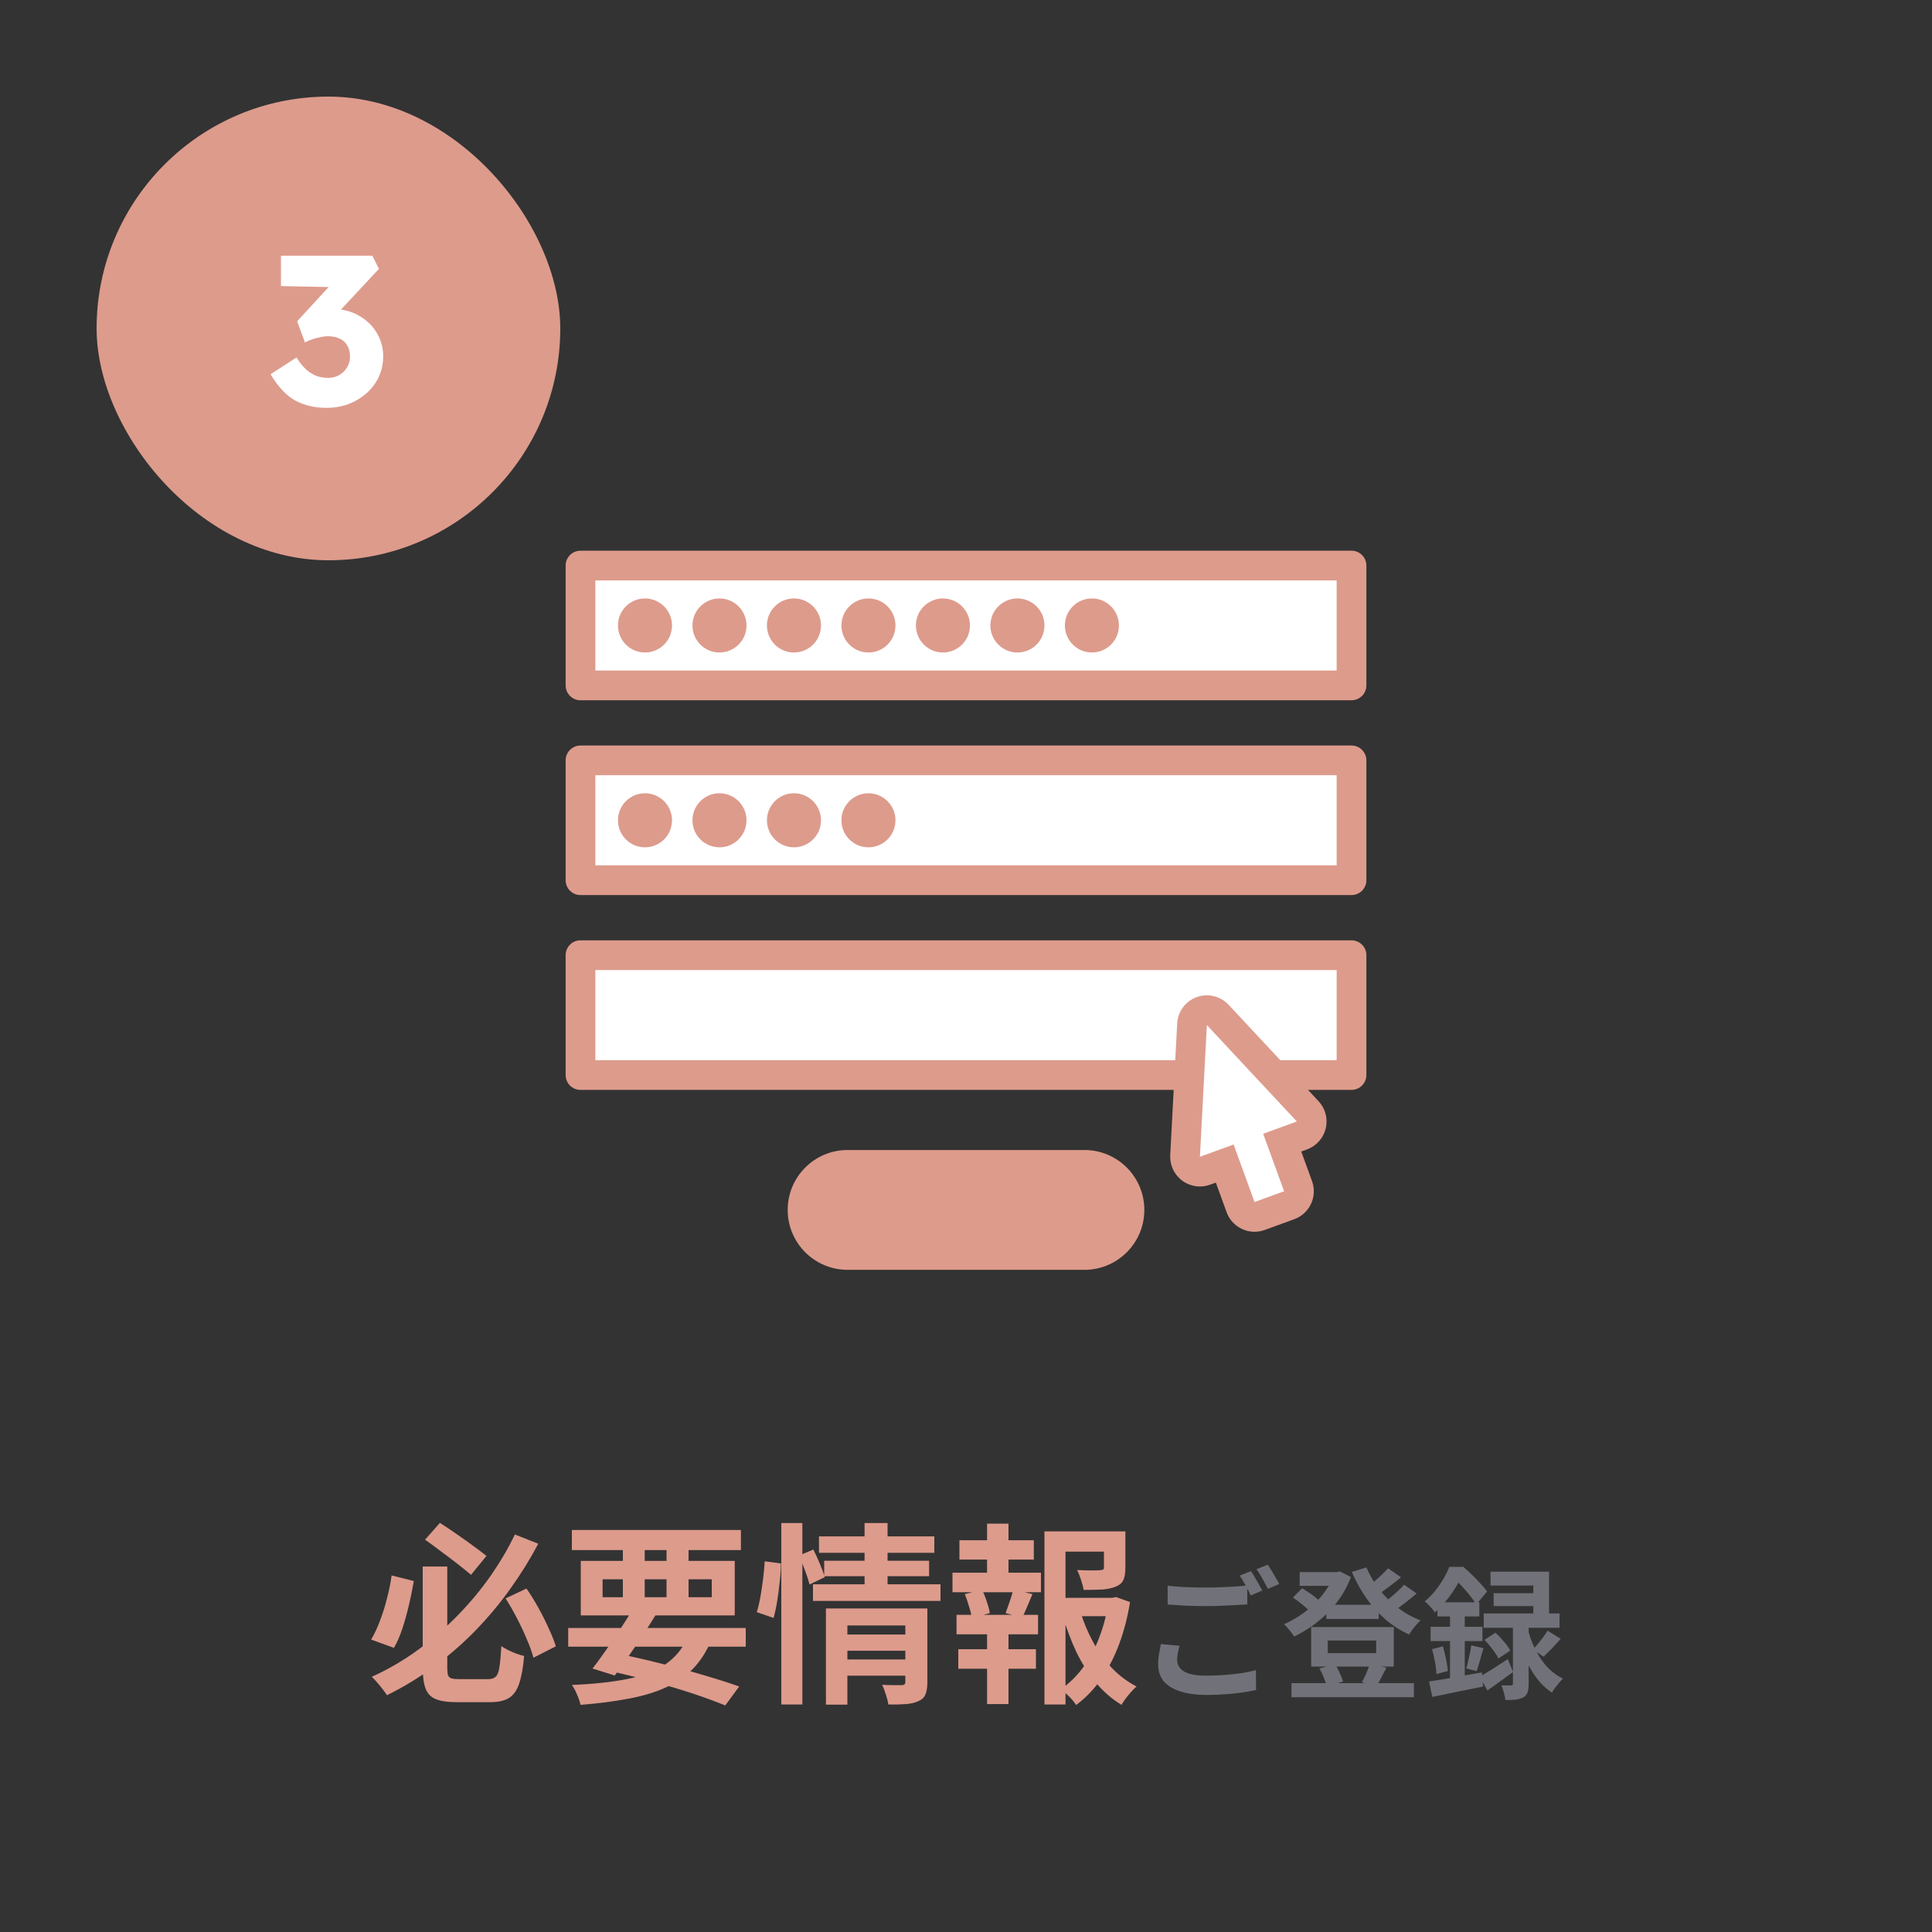
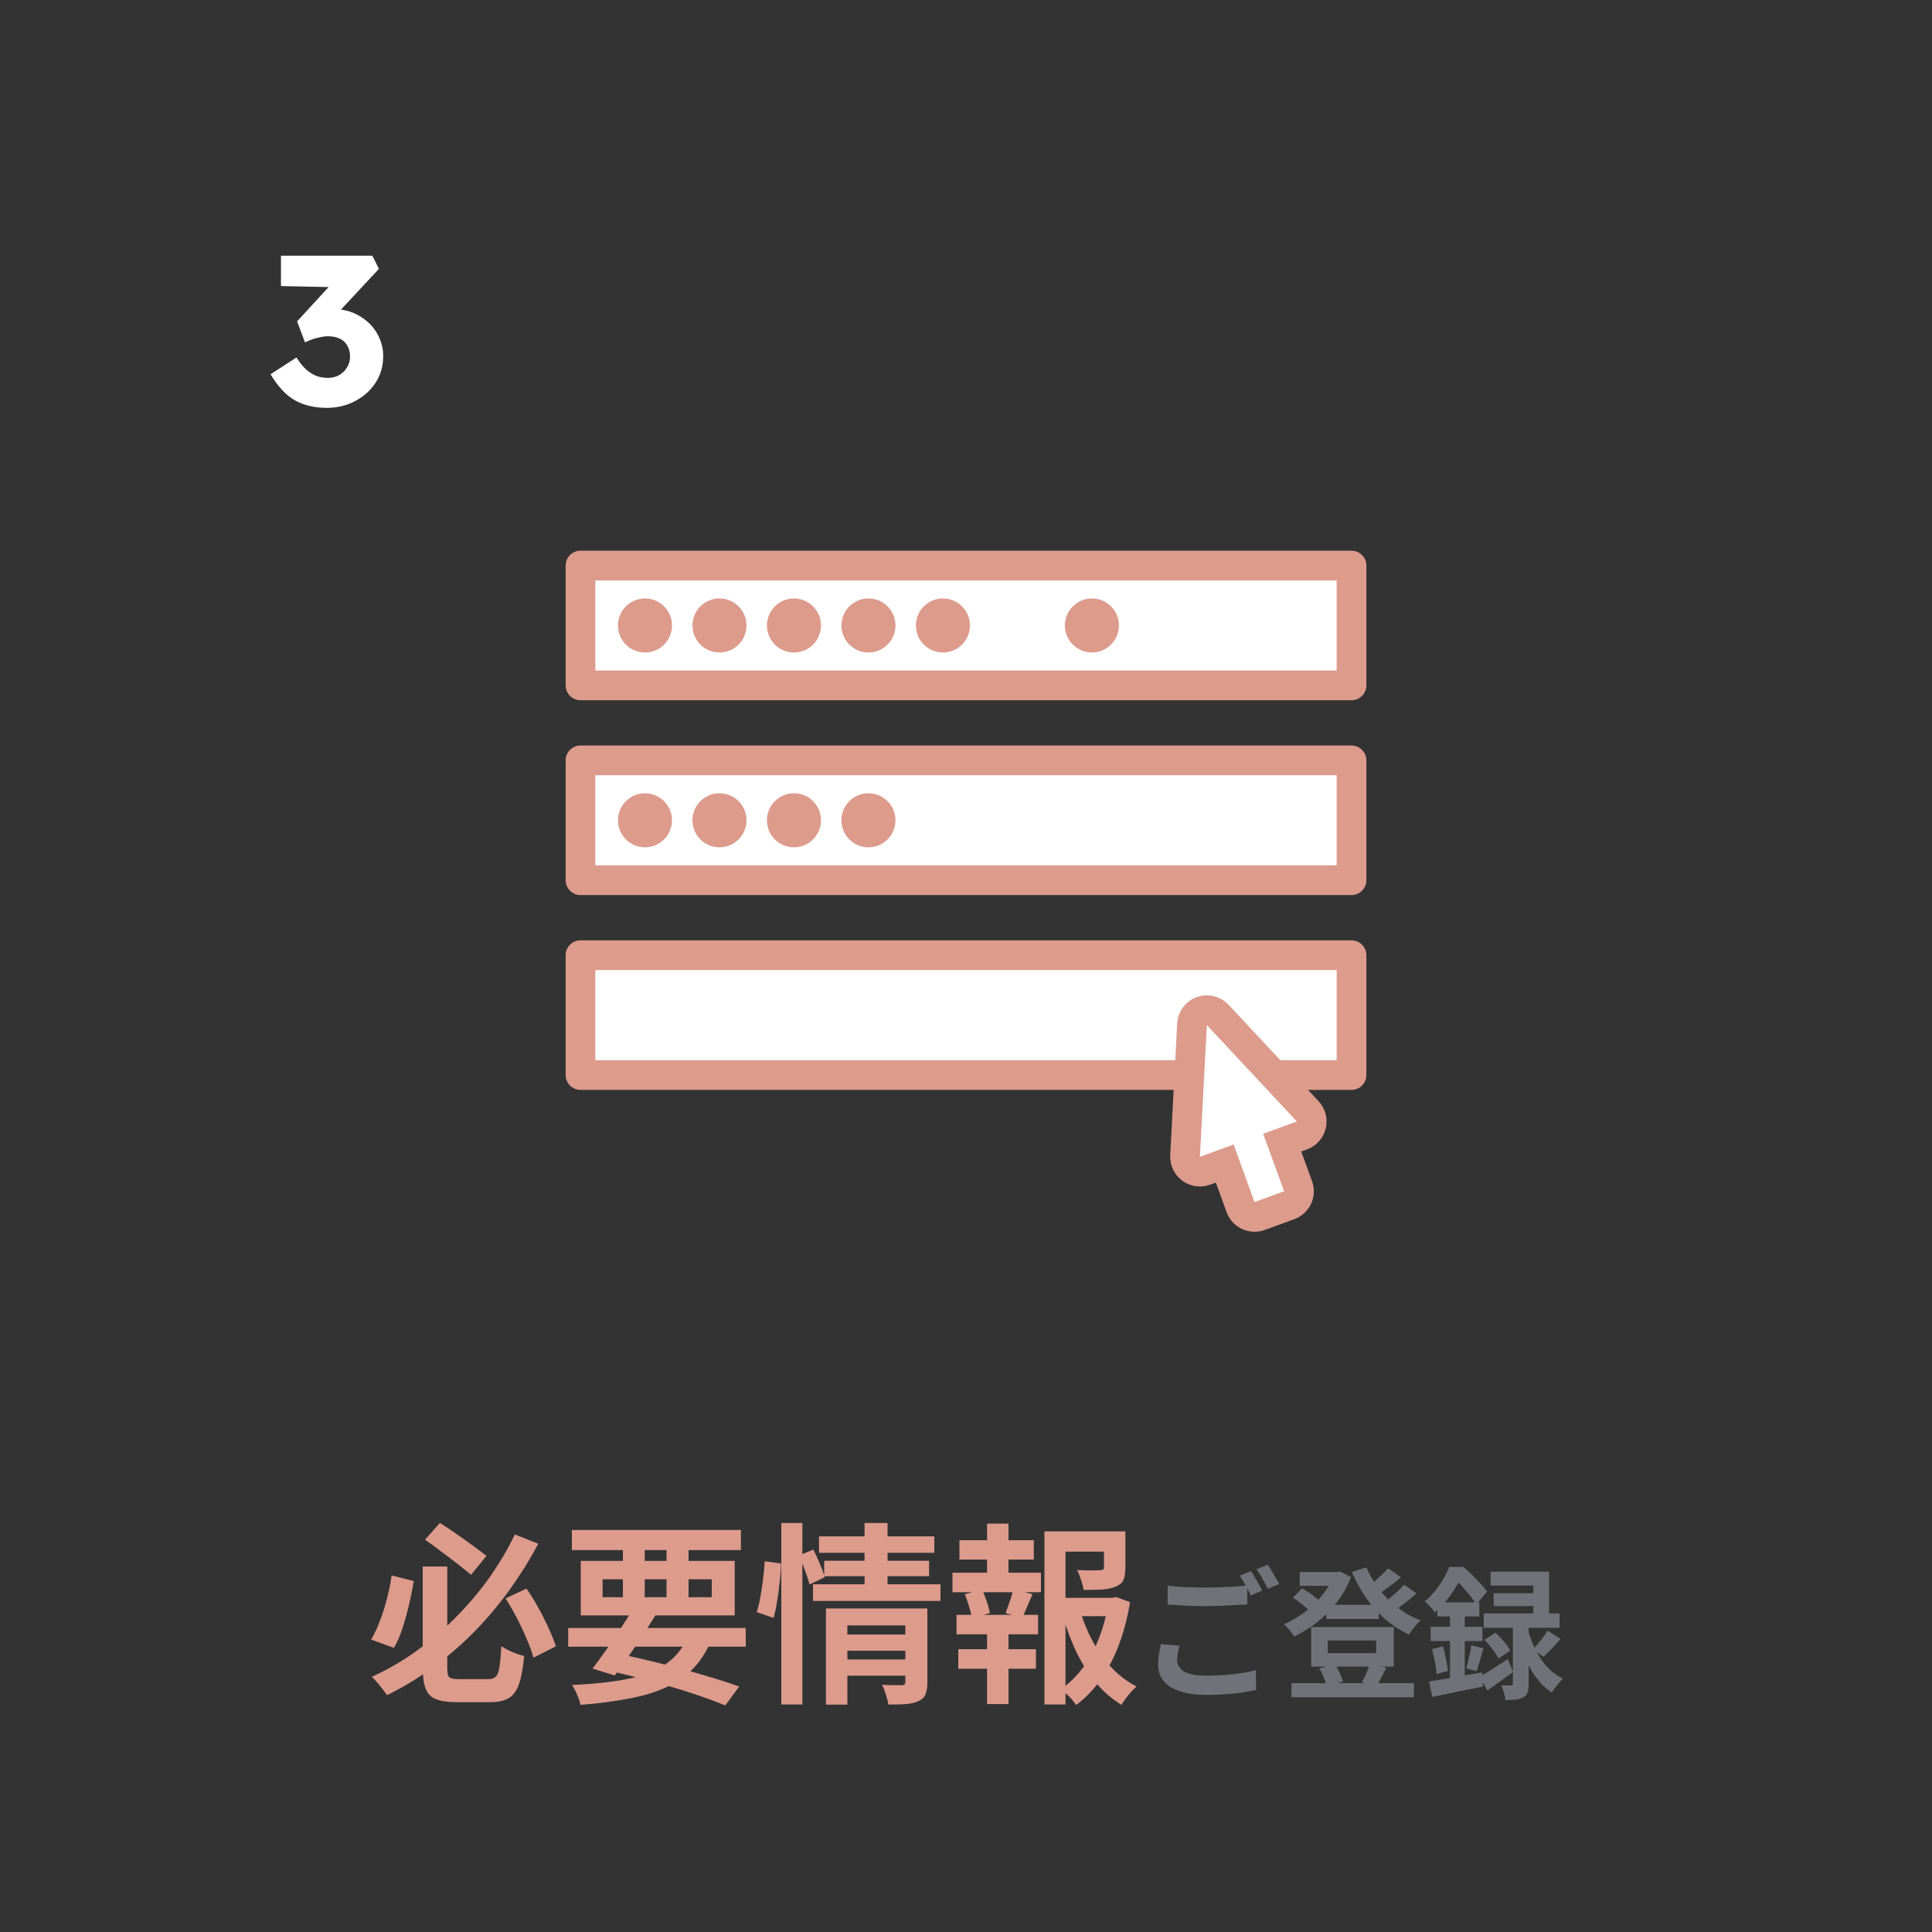
<svg xmlns="http://www.w3.org/2000/svg" width="300" height="300" viewBox="0 0 300 300" fill="none">
  <rect x="0" y="0" width="300" height="300" fill="#333333" stroke="none" />
  <path d="M209.863 87.821H90.138V106.428H209.863V87.821Z" fill="white" />
  <path d="M209.861 108.736H90.138C88.864 108.736 87.831 107.702 87.831 106.428V87.821C87.831 86.547 88.864 85.513 90.138 85.513H209.863C211.137 85.513 212.171 86.547 212.171 87.821V106.428C212.171 107.702 211.135 108.736 209.861 108.736ZM92.446 104.12H207.555V90.128H92.446V104.12Z" fill="#DD9B8C" />
-   <path d="M168.386 178.572H131.616C126.477 178.572 122.312 182.737 122.312 187.876C122.312 193.014 126.477 197.179 131.616 197.179H168.386C173.525 197.179 177.691 193.014 177.691 187.876C177.691 182.737 173.525 178.572 168.386 178.572Z" fill="#DD9B8C" />
  <path d="M209.863 118.072H90.138V136.679H209.863V118.072Z" fill="white" />
  <path d="M209.861 138.987H90.138C88.864 138.987 87.831 137.953 87.831 136.679V118.072C87.831 116.798 88.864 115.764 90.138 115.764H209.863C211.137 115.764 212.171 116.798 212.171 118.072V136.679C212.171 137.953 211.135 138.987 209.861 138.987ZM92.446 134.371H207.555V120.379H92.446V134.371Z" fill="#DD9B8C" />
  <path d="M209.863 148.321H90.138V166.928H209.863V148.321Z" fill="white" />
  <path d="M209.861 169.238H90.138C88.864 169.238 87.831 168.204 87.831 166.93V148.321C87.831 147.047 88.864 146.013 90.138 146.013H209.863C211.137 146.013 212.171 147.047 212.171 148.321V166.93C212.171 168.204 211.135 169.238 209.861 169.238ZM92.446 164.622H207.555V150.629H92.446V164.622Z" fill="#DD9B8C" />
  <path d="M100.154 101.32C102.471 101.32 104.35 99.441 104.35 97.123C104.35 94.806 102.471 92.927 100.154 92.927C97.836 92.927 95.957 94.806 95.957 97.123C95.957 99.441 97.836 101.32 100.154 101.32Z" fill="#DD9B8C" />
  <path d="M111.72 101.32C114.038 101.32 115.917 99.441 115.917 97.123C115.917 94.806 114.038 92.927 111.72 92.927C109.403 92.927 107.524 94.806 107.524 97.123C107.524 99.441 109.403 101.32 111.72 101.32Z" fill="#DD9B8C" />
  <path d="M123.286 101.32C125.604 101.32 127.482 99.441 127.482 97.123C127.482 94.806 125.604 92.927 123.286 92.927C120.969 92.927 119.09 94.806 119.09 97.123C119.09 99.441 120.969 101.32 123.286 101.32Z" fill="#DD9B8C" />
  <path d="M134.853 101.32C137.17 101.32 139.049 99.441 139.049 97.123C139.049 94.806 137.17 92.927 134.853 92.927C132.535 92.927 130.656 94.806 130.656 97.123C130.656 99.441 132.535 101.32 134.853 101.32Z" fill="#DD9B8C" />
  <path d="M100.154 131.571C102.471 131.571 104.35 129.692 104.35 127.374C104.35 125.057 102.471 123.178 100.154 123.178C97.836 123.178 95.957 125.057 95.957 127.374C95.957 129.692 97.836 131.571 100.154 131.571Z" fill="#DD9B8C" />
  <path d="M111.72 131.571C114.038 131.571 115.917 129.692 115.917 127.374C115.917 125.057 114.038 123.178 111.72 123.178C109.403 123.178 107.524 125.057 107.524 127.374C107.524 129.692 109.403 131.571 111.72 131.571Z" fill="#DD9B8C" />
  <path d="M123.286 131.571C125.604 131.571 127.482 129.692 127.482 127.374C127.482 125.057 125.604 123.178 123.286 123.178C120.969 123.178 119.09 125.057 119.09 127.374C119.09 129.692 120.969 131.571 123.286 131.571Z" fill="#DD9B8C" />
  <path d="M134.853 131.571C137.17 131.571 139.049 129.692 139.049 127.374C139.049 125.057 137.17 123.178 134.853 123.178C132.535 123.178 130.656 125.057 130.656 127.374C130.656 129.692 132.535 131.571 134.853 131.571Z" fill="#DD9B8C" />
  <path d="M146.418 101.32C148.736 101.32 150.615 99.441 150.615 97.123C150.615 94.806 148.736 92.927 146.418 92.927C144.101 92.927 142.222 94.806 142.222 97.123C142.222 99.441 144.101 101.32 146.418 101.32Z" fill="#DD9B8C" />
-   <path d="M157.984 101.32C160.302 101.32 162.181 99.441 162.181 97.123C162.181 94.806 160.302 92.927 157.984 92.927C155.667 92.927 153.788 94.806 153.788 97.123C153.788 99.441 155.667 101.32 157.984 101.32Z" fill="#DD9B8C" />
  <path d="M169.551 101.32C171.868 101.32 173.747 99.441 173.747 97.123C173.747 94.806 171.868 92.927 169.551 92.927C167.233 92.927 165.354 94.806 165.354 97.123C165.354 99.441 167.233 101.32 169.551 101.32Z" fill="#DD9B8C" />
  <path d="M194.804 188.958C193.861 188.958 192.977 188.377 192.635 187.439L190.174 180.675L187.113 181.79C186.857 181.882 186.589 181.928 186.323 181.928C185.836 181.928 185.354 181.775 184.95 181.476C184.327 181.014 183.977 180.272 184.019 179.499L185.097 159.047C185.145 158.124 185.742 157.317 186.611 157C186.87 156.906 187.135 156.861 187.401 156.861C188.029 156.861 188.644 157.118 189.089 157.594L203.06 172.568C203.588 173.135 203.797 173.927 203.616 174.68C203.435 175.434 202.889 176.046 202.161 176.31L199.1 177.424L201.563 184.188C201.772 184.764 201.744 185.399 201.486 185.953C201.227 186.507 200.758 186.937 200.182 187.146L195.593 188.816C195.332 188.91 195.066 188.958 194.804 188.958Z" fill="white" />
  <path d="M187.401 159.171L201.373 174.145L196.143 176.048L199.394 184.98L194.804 186.651L191.553 177.719L186.323 179.622L187.401 159.171ZM187.4 154.554C186.872 154.554 186.338 154.644 185.821 154.832C184.08 155.466 182.888 157.077 182.792 158.927L181.713 179.379C181.632 180.926 182.332 182.41 183.576 183.331C184.383 183.928 185.347 184.238 186.323 184.238C186.855 184.238 187.388 184.146 187.902 183.959L188.795 183.634L190.468 188.229C191.151 190.103 192.92 191.268 194.804 191.268C195.329 191.268 195.862 191.178 196.383 190.989L200.972 189.318C202.123 188.899 203.059 188.041 203.577 186.931C204.096 185.822 204.15 184.552 203.731 183.402L202.058 178.806L202.952 178.482C204.406 177.952 205.499 176.728 205.861 175.221C206.223 173.715 205.804 172.129 204.748 170.995L190.776 156.021C189.886 155.069 188.655 154.554 187.4 154.554Z" fill="#DD9B8C" />
-   <rect x="15" y="15" width="72" height="72" rx="36" fill="#DD9B8C" />
  <path d="M50.722 63.33C48.852 63.33 47.214 62.945 45.806 62.175C44.419 61.383 43.154 60.03 42.011 58.116L46.036 55.509C46.52 56.279 47.016 56.895 47.522 57.357C48.05 57.819 48.589 58.16 49.139 58.38C49.711 58.578 50.304 58.677 50.92 58.677C51.536 58.677 52.097 58.545 52.603 58.281C53.132 57.995 53.55 57.599 53.858 57.093C54.188 56.587 54.352 56.015 54.352 55.377C54.352 54.695 54.209 54.123 53.923 53.661C53.66 53.177 53.264 52.814 52.736 52.572C52.23 52.33 51.614 52.209 50.888 52.209C50.557 52.209 50.206 52.253 49.831 52.341C49.458 52.407 49.062 52.506 48.644 52.638C48.225 52.77 47.797 52.946 47.356 53.166L46.136 49.899L51.745 43.794L53.264 44.619L43.627 44.421V39.702H57.818L58.84 41.748L51.218 49.932L49.898 48.381C50.074 48.293 50.359 48.216 50.755 48.15C51.173 48.062 51.569 48.018 51.944 48.018C52.977 48.018 53.946 48.205 54.847 48.579C55.749 48.953 56.553 49.47 57.257 50.13C57.961 50.79 58.511 51.571 58.907 52.473C59.303 53.353 59.501 54.299 59.501 55.311C59.501 56.851 59.105 58.226 58.312 59.436C57.542 60.624 56.486 61.57 55.145 62.274C53.825 62.978 52.35 63.33 50.722 63.33Z" fill="white" />
  <path d="M65.64 243.25H69.45V258.97C69.45 259.49 69.49 259.88 69.57 260.14C69.67 260.38 69.85 260.54 70.11 260.62C70.37 260.7 70.76 260.74 71.28 260.74C71.46 260.74 71.75 260.74 72.15 260.74C72.57 260.74 73.02 260.74 73.5 260.74C73.98 260.74 74.43 260.74 74.85 260.74C75.29 260.74 75.61 260.74 75.81 260.74C76.33 260.74 76.72 260.61 76.98 260.35C77.26 260.09 77.45 259.59 77.55 258.85C77.67 258.11 77.77 257.03 77.85 255.61C78.15 255.81 78.51 256.02 78.93 256.24C79.35 256.44 79.77 256.62 80.19 256.78C80.63 256.94 81.03 257.06 81.39 257.14C81.23 258.96 80.97 260.39 80.61 261.43C80.27 262.47 79.75 263.21 79.05 263.65C78.35 264.09 77.38 264.31 76.14 264.31C75.96 264.31 75.68 264.31 75.3 264.31C74.94 264.31 74.54 264.31 74.1 264.31C73.66 264.31 73.22 264.31 72.78 264.31C72.34 264.31 71.94 264.31 71.58 264.31C71.24 264.31 70.99 264.31 70.83 264.31C69.47 264.31 68.41 264.15 67.65 263.83C66.91 263.53 66.39 262.99 66.09 262.21C65.79 261.43 65.64 260.35 65.64 258.97V243.25ZM66 239.08L68.31 236.47C69.13 236.99 69.98 237.56 70.86 238.18C71.76 238.8 72.62 239.41 73.44 240.01C74.26 240.61 74.96 241.14 75.54 241.6L73.14 244.54C72.58 244.06 71.89 243.5 71.07 242.86C70.25 242.22 69.39 241.57 68.49 240.91C67.61 240.23 66.78 239.62 66 239.08ZM60.81 244.63L64.26 245.5C64.06 246.68 63.81 247.91 63.51 249.19C63.21 250.47 62.87 251.69 62.49 252.85C62.11 254.01 61.67 255.02 61.17 255.88L57.63 254.59C58.15 253.71 58.61 252.73 59.01 251.65C59.43 250.55 59.79 249.4 60.09 248.2C60.41 247 60.65 245.81 60.81 244.63ZM78.51 248.2L81.75 246.67C82.39 247.59 83.01 248.59 83.61 249.67C84.21 250.75 84.74 251.81 85.2 252.85C85.68 253.87 86.05 254.8 86.31 255.64L82.83 257.41C82.61 256.57 82.27 255.62 81.81 254.56C81.37 253.5 80.86 252.41 80.28 251.29C79.7 250.17 79.11 249.14 78.51 248.2ZM79.95 238.27L83.58 239.71C82.36 242.03 80.95 244.31 79.35 246.55C77.77 248.79 76 250.93 74.04 252.97C72.08 255.01 69.93 256.9 67.59 258.64C65.27 260.38 62.77 261.91 60.09 263.23C59.91 262.95 59.68 262.63 59.4 262.27C59.14 261.93 58.86 261.59 58.56 261.25C58.26 260.89 57.98 260.6 57.72 260.38C60.28 259.22 62.68 257.82 64.92 256.18C67.18 254.52 69.26 252.71 71.16 250.75C73.06 248.79 74.75 246.75 76.23 244.63C77.71 242.49 78.95 240.37 79.95 238.27ZM88.23 252.79H115.8V255.7H88.23V252.79ZM88.8 237.58H115.05V240.7H88.8V237.58ZM98.25 249.88L101.79 250.81C101.15 251.85 100.45 252.94 99.69 254.08C98.95 255.22 98.21 256.32 97.47 257.38C96.75 258.44 96.08 259.37 95.46 260.17L92.01 259.09C92.63 258.29 93.31 257.36 94.05 256.3C94.79 255.24 95.53 254.15 96.27 253.03C97.01 251.91 97.67 250.86 98.25 249.88ZM106.95 253.87L110.43 254.74C109.67 256.52 108.71 258 107.55 259.18C106.39 260.36 104.98 261.32 103.32 262.06C101.68 262.8 99.77 263.37 97.59 263.77C95.41 264.19 92.93 264.51 90.15 264.73C90.03 264.21 89.84 263.66 89.58 263.08C89.34 262.5 89.08 262.02 88.8 261.64C92.16 261.5 95.04 261.19 97.44 260.71C99.86 260.23 101.85 259.45 103.41 258.37C104.97 257.29 106.15 255.79 106.95 253.87ZM94.08 259.33L95.88 256.78C98.2 257.24 100.52 257.77 102.84 258.37C105.18 258.95 107.38 259.55 109.44 260.17C111.5 260.77 113.28 261.34 114.78 261.88L112.62 264.82C111.16 264.22 109.44 263.59 107.46 262.93C105.5 262.29 103.37 261.66 101.07 261.04C98.79 260.42 96.46 259.85 94.08 259.33ZM96.72 238.78H100.11V249.04H96.72V238.78ZM103.5 238.78H106.92V249.04H103.5V238.78ZM93.57 245.23V248.02H110.52V245.23H93.57ZM90.18 242.38H114.09V250.84H90.18V242.38ZM130.89 253.81H141.27V256.33H130.89V253.81ZM127.17 238.57H145.08V241.12H127.17V238.57ZM127.98 242.35H144.27V244.75H127.98V242.35ZM126.24 246.01H146.04V248.59H126.24V246.01ZM130.92 257.68H141.3V260.2H130.92V257.68ZM128.25 249.76H141.09V252.4H131.58V264.7H128.25V249.76ZM140.58 249.76H144V261.25C144 262.03 143.9 262.65 143.7 263.11C143.52 263.57 143.15 263.92 142.59 264.16C142.07 264.4 141.43 264.55 140.67 264.61C139.91 264.67 139 264.69 137.94 264.67C137.88 264.23 137.75 263.71 137.55 263.11C137.37 262.53 137.18 262.03 136.98 261.61C137.6 261.65 138.21 261.67 138.81 261.67C139.43 261.67 139.84 261.67 140.04 261.67C140.4 261.67 140.58 261.51 140.58 261.19V249.76ZM134.25 236.5H137.82V246.88H134.25V236.5ZM121.32 236.5H124.59V264.67H121.32V236.5ZM118.74 242.44L121.26 242.77C121.26 243.59 121.2 244.51 121.08 245.53C120.98 246.55 120.85 247.56 120.69 248.56C120.53 249.56 120.34 250.45 120.12 251.23L117.51 250.33C117.73 249.63 117.92 248.83 118.08 247.93C118.24 247.01 118.38 246.07 118.5 245.11C118.62 244.15 118.7 243.26 118.74 242.44ZM124.08 241.54L126.3 240.61C126.64 241.29 126.98 242.04 127.32 242.86C127.66 243.66 127.91 244.34 128.07 244.9L125.7 246.04C125.56 245.46 125.33 244.74 125.01 243.88C124.69 243.02 124.38 242.24 124.08 241.54ZM163.98 248.11H173.13V250.96H163.98V248.11ZM162.18 237.79H173.22V240.94H165.45V264.67H162.18V237.79ZM171.42 237.79H174.75V243.46C174.75 244.22 174.65 244.84 174.45 245.32C174.25 245.78 173.85 246.13 173.25 246.37C172.67 246.61 171.97 246.76 171.15 246.82C170.33 246.86 169.37 246.88 168.27 246.88C168.19 246.4 168.05 245.87 167.85 245.29C167.67 244.71 167.47 244.21 167.25 243.79C167.75 243.81 168.24 243.83 168.72 243.85C169.22 243.85 169.66 243.85 170.04 243.85C170.42 243.83 170.68 243.82 170.82 243.82C171.04 243.8 171.19 243.77 171.27 243.73C171.37 243.67 171.42 243.56 171.42 243.4V237.79ZM167.76 250.24C168.26 251.9 168.92 253.48 169.74 254.98C170.56 256.48 171.54 257.83 172.68 259.03C173.82 260.21 175.09 261.16 176.49 261.88C176.11 262.2 175.69 262.64 175.23 263.2C174.77 263.76 174.41 264.27 174.15 264.73C172.67 263.83 171.35 262.69 170.19 261.31C169.03 259.91 168.02 258.33 167.16 256.57C166.32 254.79 165.61 252.9 165.03 250.9L167.76 250.24ZM172.11 248.11H172.71L173.31 247.99L175.47 248.77C175.11 251.03 174.56 253.17 173.82 255.19C173.08 257.21 172.15 259.03 171.03 260.65C169.93 262.25 168.62 263.62 167.1 264.76C166.84 264.34 166.48 263.9 166.02 263.44C165.56 262.98 165.13 262.6 164.73 262.3C166.11 261.34 167.3 260.16 168.3 258.76C169.32 257.34 170.14 255.78 170.76 254.08C171.4 252.38 171.85 250.62 172.11 248.8V248.11ZM148.98 239.17H160.53V242.17H148.98V239.17ZM148.8 256.09H160.86V259.12H148.8V256.09ZM147.9 244.21H161.64V247.24H147.9V244.21ZM148.53 250.75H161.19V253.78H148.53V250.75ZM153.27 236.59H156.6V245.35H153.27V236.59ZM153.27 252.01H156.6V264.61H153.27V252.01ZM157.32 246.79L160.32 247.54C160.02 248.22 159.74 248.88 159.48 249.52C159.22 250.16 158.97 250.71 158.73 251.17L156.15 250.48C156.29 250.12 156.43 249.73 156.57 249.31C156.73 248.87 156.88 248.43 157.02 247.99C157.16 247.55 157.26 247.15 157.32 246.79ZM149.82 247.54L152.49 246.85C152.77 247.41 153.02 248.04 153.24 248.74C153.48 249.42 153.63 250 153.69 250.48L150.9 251.26C150.84 250.76 150.7 250.17 150.48 249.49C150.28 248.79 150.06 248.14 149.82 247.54Z" fill="#DD9B8C" />
  <path d="M181.312 246.226C182.119 246.329 183.028 246.402 184.04 246.446C185.052 246.49 186.137 246.512 187.296 246.512C188.029 246.512 188.777 246.497 189.54 246.468C190.303 246.439 191.043 246.402 191.762 246.358C192.481 246.299 193.119 246.248 193.676 246.204V249.13C193.163 249.159 192.539 249.196 191.806 249.24C191.087 249.284 190.332 249.321 189.54 249.35C188.763 249.379 188.022 249.394 187.318 249.394C186.174 249.394 185.111 249.372 184.128 249.328C183.145 249.269 182.207 249.211 181.312 249.152V246.226ZM183.16 255.554C183.057 255.935 182.969 256.309 182.896 256.676C182.823 257.043 182.786 257.409 182.786 257.776C182.786 258.495 183.138 259.081 183.842 259.536C184.561 259.976 185.712 260.196 187.296 260.196C188.293 260.196 189.254 260.159 190.178 260.086C191.117 260.013 191.997 259.917 192.818 259.8C193.639 259.668 194.373 259.514 195.018 259.338L195.04 262.418C194.409 262.565 193.691 262.697 192.884 262.814C192.092 262.931 191.234 263.019 190.31 263.078C189.401 263.151 188.433 263.188 187.406 263.188C185.719 263.188 184.319 262.997 183.204 262.616C182.089 262.249 181.246 261.721 180.674 261.032C180.117 260.328 179.838 259.47 179.838 258.458C179.838 257.827 179.889 257.248 179.992 256.72C180.095 256.177 180.183 255.701 180.256 255.29L183.16 255.554ZM194.248 243.96C194.439 244.224 194.637 244.539 194.842 244.906C195.062 245.273 195.275 245.639 195.48 246.006C195.685 246.373 195.861 246.695 196.008 246.974L194.226 247.744C194.006 247.289 193.735 246.769 193.412 246.182C193.104 245.595 192.803 245.089 192.51 244.664L194.248 243.96ZM196.866 242.97C197.057 243.249 197.262 243.571 197.482 243.938C197.702 244.305 197.915 244.671 198.12 245.038C198.34 245.39 198.516 245.698 198.648 245.962L196.888 246.71C196.653 246.255 196.375 245.742 196.052 245.17C195.729 244.583 195.414 244.085 195.106 243.674L196.866 242.97ZM205.952 249.196H214.092V251.396H205.952V249.196ZM200.54 261.362H219.548V263.54H200.54V261.362ZM201.816 244.114H207.976V246.248H201.816V244.114ZM207.14 244.114H207.602L208.042 244.004L209.78 244.884C209.369 245.955 208.856 246.959 208.24 247.898C207.624 248.822 206.927 249.673 206.15 250.45C205.373 251.227 204.544 251.924 203.664 252.54C202.784 253.141 201.882 253.669 200.958 254.124C200.797 253.845 200.555 253.515 200.232 253.134C199.924 252.738 199.638 252.43 199.374 252.21C200.195 251.858 201.002 251.418 201.794 250.89C202.601 250.362 203.349 249.761 204.038 249.086C204.742 248.411 205.358 247.693 205.886 246.93C206.429 246.167 206.847 245.383 207.14 244.576V244.114ZM212.178 243.388C212.677 244.576 213.337 245.705 214.158 246.776C214.994 247.847 215.955 248.8 217.04 249.636C218.14 250.472 219.321 251.132 220.582 251.616C220.391 251.792 220.179 252.012 219.944 252.276C219.724 252.525 219.511 252.789 219.306 253.068C219.115 253.332 218.954 253.581 218.822 253.816C217.473 253.2 216.233 252.408 215.104 251.44C213.989 250.472 212.999 249.365 212.134 248.118C211.269 246.871 210.528 245.529 209.912 244.092L212.178 243.388ZM200.76 248.074L202.19 246.622C202.513 246.813 202.85 247.025 203.202 247.26C203.554 247.495 203.884 247.737 204.192 247.986C204.515 248.235 204.771 248.47 204.962 248.69L203.466 250.296C203.187 249.973 202.784 249.599 202.256 249.174C201.743 248.749 201.244 248.382 200.76 248.074ZM215.544 243.52L217.546 244.928C216.93 245.441 216.285 245.947 215.61 246.446C214.95 246.945 214.341 247.37 213.784 247.722L212.222 246.49C212.574 246.241 212.955 245.947 213.366 245.61C213.777 245.258 214.173 244.899 214.554 244.532C214.95 244.165 215.28 243.828 215.544 243.52ZM218.03 246.072L219.966 247.436C219.35 247.979 218.683 248.521 217.964 249.064C217.26 249.607 216.615 250.054 216.028 250.406L214.444 249.174C214.84 248.91 215.251 248.602 215.676 248.25C216.116 247.898 216.541 247.531 216.952 247.15C217.377 246.769 217.737 246.409 218.03 246.072ZM206.172 254.74V256.698H213.696V254.74H206.172ZM203.598 252.65H216.424V258.788H203.598V252.65ZM204.874 259.074L207.294 258.458C207.573 258.854 207.822 259.301 208.042 259.8C208.277 260.299 208.445 260.739 208.548 261.12L205.996 261.846C205.923 261.465 205.776 261.01 205.556 260.482C205.351 259.954 205.123 259.485 204.874 259.074ZM212.706 258.414L215.28 258.964C215.001 259.507 214.737 260.02 214.488 260.504C214.239 260.988 213.997 261.406 213.762 261.758L211.452 261.23C211.613 260.966 211.767 260.673 211.914 260.35C212.075 260.013 212.222 259.675 212.354 259.338C212.501 259.001 212.618 258.693 212.706 258.414ZM240.294 253.2L242.34 254.476C241.9 254.975 241.445 255.473 240.976 255.972C240.507 256.456 240.074 256.881 239.678 257.248L238.028 256.126C238.277 255.877 238.541 255.583 238.82 255.246C239.099 254.909 239.37 254.564 239.634 254.212C239.898 253.845 240.118 253.508 240.294 253.2ZM230.504 254.63L232.22 253.53C232.66 253.926 233.1 254.388 233.54 254.916C233.98 255.429 234.303 255.891 234.508 256.302L232.66 257.534C232.484 257.123 232.183 256.647 231.758 256.104C231.347 255.547 230.929 255.055 230.504 254.63ZM231.45 244.048H240.536V251.792H238.094V246.204H231.45V244.048ZM231.934 247.392H239.458V249.394H231.934V247.392ZM230.394 250.538H242.164V252.76H230.394V250.538ZM234.926 251.682H237.368V261.472C237.368 262.029 237.309 262.469 237.192 262.792C237.089 263.129 236.869 263.386 236.532 263.562C236.195 263.753 235.799 263.87 235.344 263.914C234.889 263.958 234.361 263.98 233.76 263.98C233.731 263.643 233.65 263.261 233.518 262.836C233.401 262.411 233.276 262.029 233.144 261.692C233.452 261.707 233.745 261.714 234.024 261.714C234.317 261.714 234.515 261.714 234.618 261.714C234.75 261.714 234.831 261.692 234.86 261.648C234.904 261.604 234.926 261.531 234.926 261.428V251.682ZM229.756 260.35C230.313 260.042 230.981 259.646 231.758 259.162C232.535 258.663 233.327 258.15 234.134 257.622L234.948 259.624C234.288 260.108 233.613 260.599 232.924 261.098C232.249 261.597 231.597 262.059 230.966 262.484L229.756 260.35ZM237.302 253.244C237.478 253.889 237.713 254.564 238.006 255.268C238.314 255.972 238.681 256.669 239.106 257.358C239.546 258.047 240.059 258.678 240.646 259.25C241.247 259.807 241.929 260.277 242.692 260.658C242.516 260.819 242.318 261.032 242.098 261.296C241.893 261.545 241.687 261.802 241.482 262.066C241.277 262.345 241.115 262.601 240.998 262.836C240.279 262.367 239.634 261.802 239.062 261.142C238.505 260.482 238.013 259.771 237.588 259.008C237.163 258.231 236.803 257.468 236.51 256.72C236.231 255.972 236.004 255.275 235.828 254.63L237.302 253.244ZM223.2 248.8H229.712V251H223.2V248.8ZM222.144 252.606H230.196V254.828H222.144V252.606ZM222.364 256.082L224.058 255.642C224.234 256.258 224.395 256.925 224.542 257.644C224.689 258.348 224.784 258.957 224.828 259.47L223.046 259.954C223.031 259.411 222.958 258.788 222.826 258.084C222.694 257.365 222.54 256.698 222.364 256.082ZM221.902 261.098C222.606 260.995 223.405 260.871 224.3 260.724C225.195 260.563 226.133 260.394 227.116 260.218C228.113 260.042 229.111 259.866 230.108 259.69L230.284 261.89C228.92 262.169 227.541 262.447 226.148 262.726C224.769 263.019 223.523 263.276 222.408 263.496L221.902 261.098ZM228.458 255.488L230.35 255.928C230.174 256.559 229.991 257.197 229.8 257.842C229.624 258.487 229.455 259.037 229.294 259.492L227.688 259.074C227.791 258.737 227.886 258.355 227.974 257.93C228.077 257.505 228.172 257.079 228.26 256.654C228.348 256.214 228.414 255.825 228.458 255.488ZM225.158 249.68H227.446V261.516L225.158 261.934V249.68ZM225.048 243.3H226.434V243.806H227.182V244.488C226.757 245.309 226.192 246.255 225.488 247.326C224.784 248.382 223.889 249.401 222.804 250.384C222.701 250.208 222.555 250.01 222.364 249.79C222.173 249.57 221.975 249.357 221.77 249.152C221.579 248.947 221.396 248.785 221.22 248.668C221.851 248.14 222.408 247.575 222.892 246.974C223.376 246.358 223.801 245.735 224.168 245.104C224.535 244.473 224.828 243.872 225.048 243.3ZM225.4 243.3H227.226C227.651 243.667 228.099 244.077 228.568 244.532C229.037 244.987 229.477 245.441 229.888 245.896C230.313 246.336 230.658 246.747 230.922 247.128L229.228 249.152C229.008 248.771 228.707 248.338 228.326 247.854C227.945 247.355 227.534 246.871 227.094 246.402C226.669 245.918 226.251 245.507 225.84 245.17H225.4V243.3Z" fill="#717279" />
</svg>